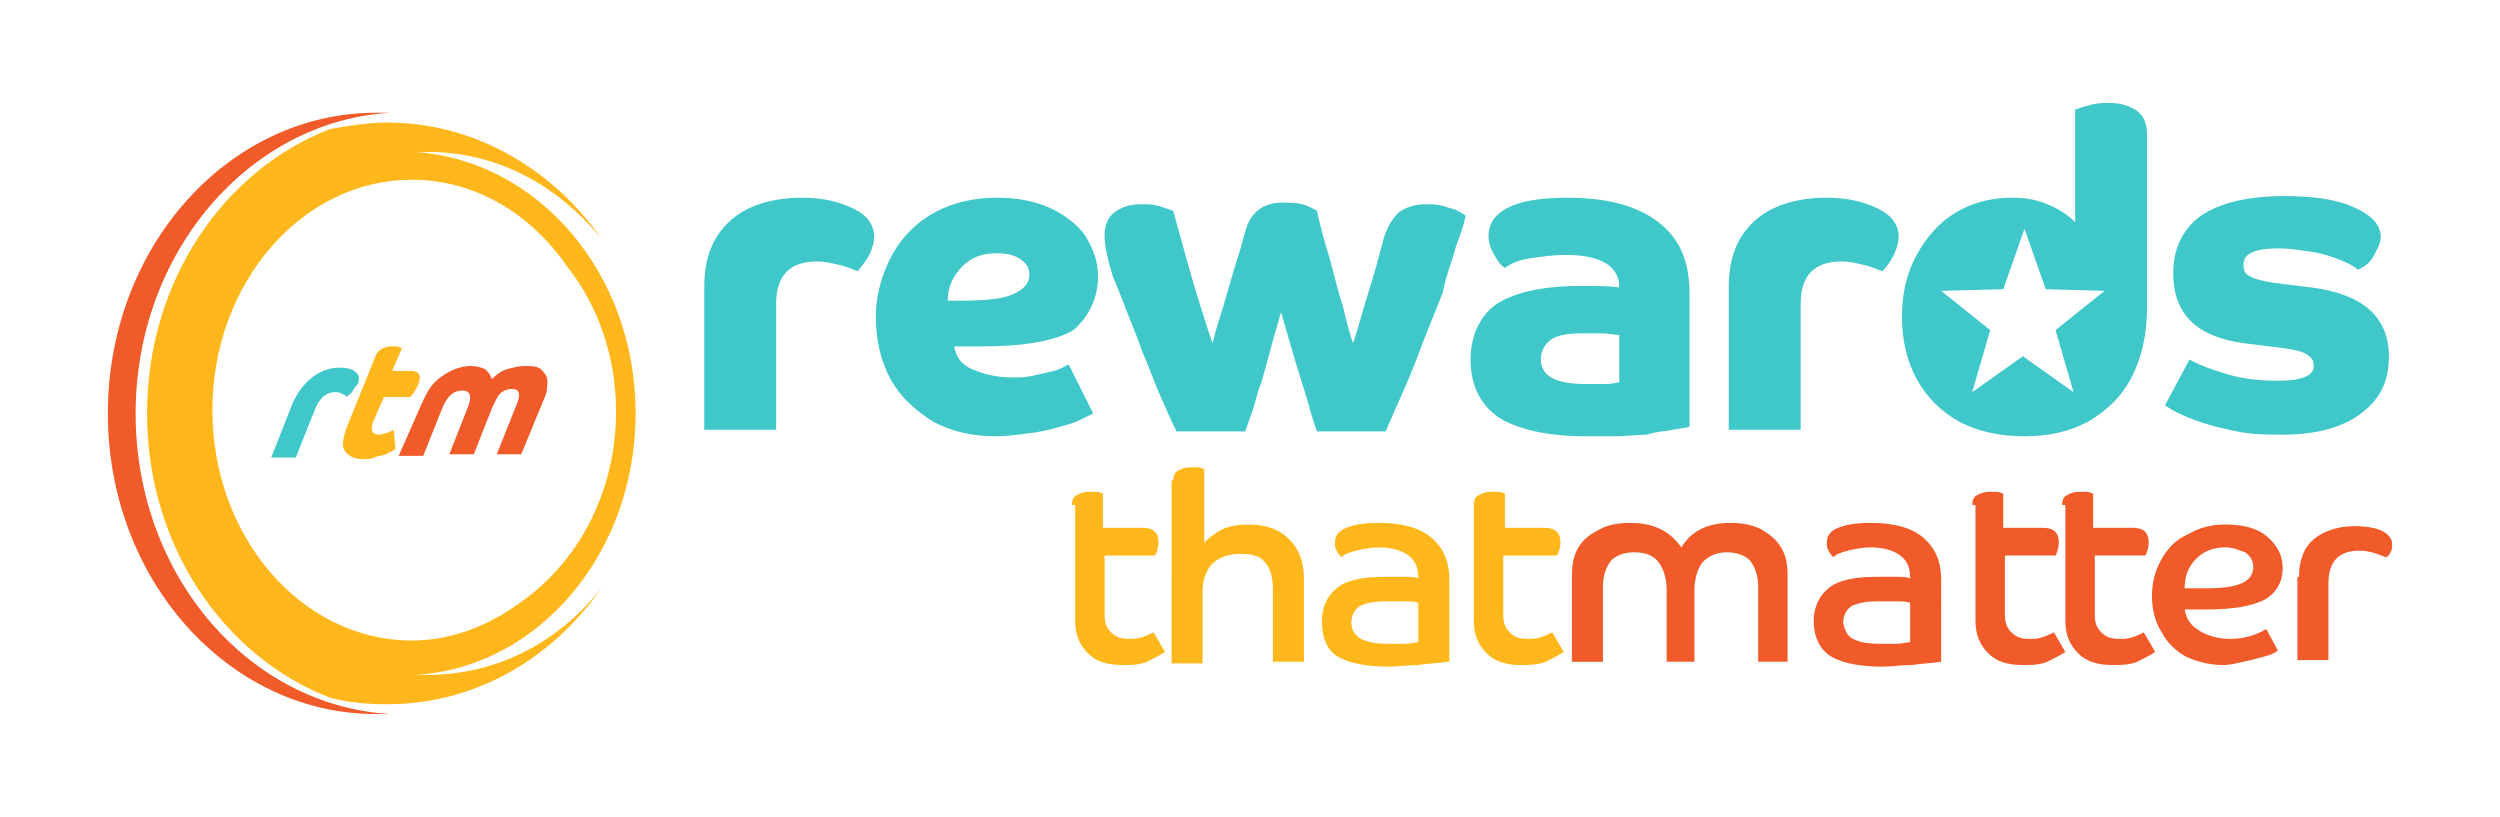
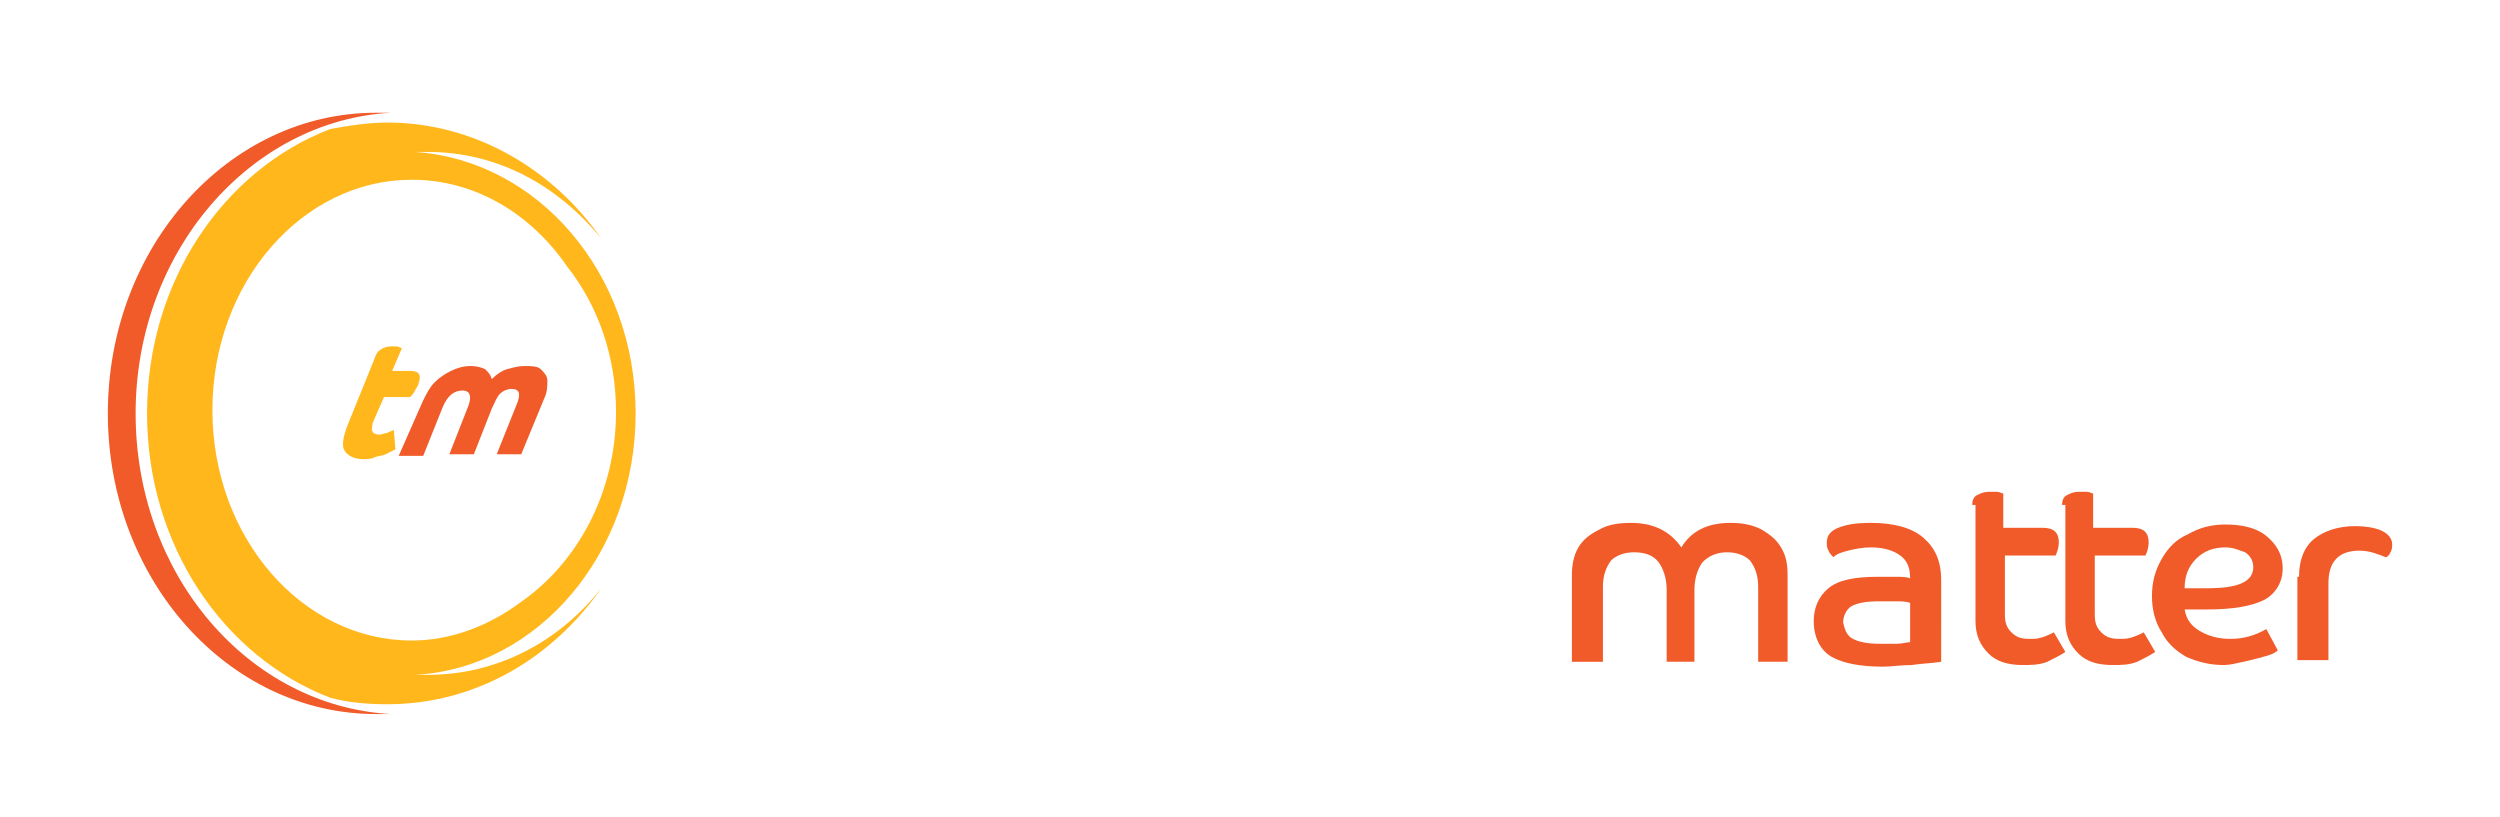
<svg xmlns="http://www.w3.org/2000/svg" xmlns:xlink="http://www.w3.org/1999/xlink" version="1.1" id="Layer_1" x="0px" y="0px" viewBox="0 0 153 50" style="enable-background:new 0 0 153 50;" xml:space="preserve">
  <style type="text/css">
	.st0{clip-path:url(#SVGID_00000108271192571151565870000014342871560356057477_);}
	.st1{clip-path:url(#SVGID_00000036930981250357483200000018292717518467170732_);}
	.st2{enable-background:new    ;}
	.st3{fill:#FFB71B;}
	.st4{clip-path:url(#SVGID_00000056413246992276372120000003125183574388412815_);}
	.st5{fill:#F15B2A;}
	.st6{clip-path:url(#SVGID_00000118365397073063305030000017712032770192004541_);fill:#40C7C9;}
	.st7{clip-path:url(#SVGID_00000150808153501551101570000005860532082832286886_);fill:#F15B2A;}
	.st8{clip-path:url(#SVGID_00000065788298631311027140000009857470148017841326_);fill:#FFB71B;}
	.st9{clip-path:url(#SVGID_00000164473391186157363490000013384854278427588488_);fill:#40C7C9;}
	.st10{clip-path:url(#SVGID_00000131369331085997046420000000154470094986689701_);fill:#FFB71B;}
	.st11{clip-path:url(#SVGID_00000116935477409136153060000005328488800132247961_);}
	.st12{clip-path:url(#SVGID_00000133506591518321980660000008352968171228369833_);}
	.st13{clip-path:url(#SVGID_00000176758002316534231600000007037763531703915154_);fill:#F15B2A;}
</style>
  <g>
    <g>
      <defs>
        <rect id="SVGID_1_" x="6.6" y="6.3" width="139.8" height="37.4" />
      </defs>
      <clipPath id="SVGID_00000136403101737497348500000005650136799073471625_">
        <use xlink:href="#SVGID_1_" style="overflow:visible;" />
      </clipPath>
      <g style="clip-path:url(#SVGID_00000136403101737497348500000005650136799073471625_);">
        <g>
          <defs>
-             <rect id="SVGID_00000081625942351126031300000014352262730706809263_" x="6.6" y="6.3" width="139.8" height="37.4" />
-           </defs>
+             </defs>
          <clipPath id="SVGID_00000083770537452857636010000003840181367883559609_">
            <use xlink:href="#SVGID_00000081625942351126031300000014352262730706809263_" style="overflow:visible;" />
          </clipPath>
          <g style="clip-path:url(#SVGID_00000083770537452857636010000003840181367883559609_);">
            <g class="st2">
-               <path class="st3" d="M65.6,30.9c0-0.3,0.1-0.5,0.3-0.6c0.2-0.1,0.4-0.2,0.7-0.2c0.2,0,0.3,0,0.5,0s0.3,0.1,0.4,0.1v2.1h2.4        c0.7,0,1,0.3,1,0.9c0,0.3-0.1,0.6-0.2,0.8h-3.1v3.6c0,0.5,0.1,0.8,0.4,1.1s0.6,0.4,1.1,0.4c0.3,0,0.5,0,0.8-0.1        c0.3-0.1,0.5-0.2,0.7-0.3l0.7,1.2c-0.3,0.2-0.7,0.4-1.1,0.6c-0.5,0.2-1,0.2-1.5,0.2c-0.9,0-1.6-0.2-2.1-0.7        c-0.5-0.5-0.8-1.1-0.8-2V30.9z" />
-             </g>
+               </g>
            <g class="st2">
              <path class="st3" d="M71.8,29.4c0-0.3,0.1-0.5,0.3-0.6c0.2-0.1,0.4-0.2,0.7-0.2c0.2,0,0.3,0,0.5,0s0.3,0.1,0.4,0.1v4.5        c0.3-0.3,0.7-0.6,1.1-0.8s1-0.3,1.6-0.3c1.1,0,1.9,0.3,2.5,0.9c0.6,0.6,0.9,1.4,0.9,2.4v5.1h-1.9V36c0-0.7-0.2-1.3-0.5-1.6        c-0.3-0.4-0.8-0.5-1.5-0.5c-0.7,0-1.3,0.2-1.7,0.6c-0.4,0.4-0.6,1-0.6,1.7v4.4h-1.9V29.4z" />
            </g>
            <g class="st2">
              <path class="st3" d="M88.6,40.5c-0.6,0.1-1.2,0.1-1.8,0.2c-0.7,0-1.2,0.1-1.8,0.1c-1.3,0-2.4-0.2-3.1-0.6S80.9,39,80.9,38        c0-0.8,0.3-1.5,0.9-2s1.6-0.7,3-0.7c0.3,0,0.7,0,1.1,0s0.7,0,0.9,0.1c0-0.7-0.2-1.1-0.6-1.4s-1-0.5-1.8-0.5        c-0.5,0-1,0.1-1.4,0.2c-0.4,0.1-0.7,0.2-0.9,0.4c-0.1-0.1-0.2-0.2-0.3-0.4c-0.1-0.2-0.1-0.3-0.1-0.5c0-0.4,0.2-0.7,0.7-0.9        c0.5-0.2,1.1-0.3,2-0.3c1.4,0,2.5,0.3,3.2,0.9c0.7,0.6,1.1,1.4,1.1,2.6V40.5z M83.3,39.1c0.4,0.2,0.9,0.3,1.7,0.3        c0.3,0,0.7,0,1,0s0.6-0.1,0.8-0.1v-2.4c-0.2-0.1-0.5-0.1-0.9-0.1c-0.4,0-0.7,0-1,0c-0.8,0-1.3,0.1-1.7,0.3        c-0.3,0.2-0.5,0.6-0.5,1C82.7,38.5,82.9,38.9,83.3,39.1z" />
            </g>
            <g class="st2">
              <path class="st3" d="M90.2,30.9c0-0.3,0.1-0.5,0.3-0.6c0.2-0.1,0.4-0.2,0.7-0.2c0.2,0,0.3,0,0.5,0c0.2,0,0.3,0.1,0.4,0.1v2.1        h2.4c0.7,0,1,0.3,1,0.9c0,0.3-0.1,0.6-0.2,0.8H92v3.6c0,0.5,0.1,0.8,0.4,1.1s0.6,0.4,1.1,0.4c0.3,0,0.5,0,0.8-0.1        c0.3-0.1,0.5-0.2,0.7-0.3l0.7,1.2c-0.3,0.2-0.7,0.4-1.1,0.6c-0.5,0.2-1,0.2-1.5,0.2c-0.9,0-1.6-0.2-2.1-0.7        c-0.5-0.5-0.8-1.1-0.8-2V30.9z" />
            </g>
          </g>
        </g>
        <g>
          <defs>
            <rect id="SVGID_00000111880894452645235580000013257281962568842920_" x="6.6" y="6.3" width="139.8" height="37.4" />
          </defs>
          <clipPath id="SVGID_00000164482657680418681340000008258918377562320824_">
            <use xlink:href="#SVGID_00000111880894452645235580000013257281962568842920_" style="overflow:visible;" />
          </clipPath>
          <g style="clip-path:url(#SVGID_00000164482657680418681340000008258918377562320824_);">
            <g class="st2">
              <path class="st5" d="M109.5,40.5h-1.9v-4.6c0-0.7-0.2-1.2-0.5-1.6c-0.3-0.3-0.8-0.5-1.4-0.5c-0.6,0-1.1,0.2-1.5,0.6        c-0.3,0.4-0.5,1-0.5,1.7v4.4H102v-4.4c0-0.7-0.2-1.3-0.5-1.7c-0.3-0.4-0.8-0.6-1.5-0.6c-0.6,0-1.1,0.2-1.4,0.5        c-0.3,0.4-0.5,0.9-0.5,1.6v4.6h-1.9v-5.3c0-0.6,0.1-1.2,0.4-1.7c0.3-0.5,0.7-0.8,1.3-1.1c0.5-0.3,1.2-0.4,1.9-0.4        c1.4,0,2.4,0.5,3.1,1.5c0.6-1,1.6-1.5,3-1.5c0.7,0,1.3,0.1,1.9,0.4c0.5,0.3,0.9,0.6,1.2,1.1c0.3,0.5,0.4,1,0.4,1.7V40.5z" />
              <path class="st5" d="M118.8,40.5c-0.6,0.1-1.2,0.1-1.8,0.2c-0.7,0-1.2,0.1-1.8,0.1c-1.3,0-2.4-0.2-3.1-0.6S111,39,111,38        c0-0.8,0.3-1.5,0.9-2s1.6-0.7,3-0.7c0.3,0,0.7,0,1.1,0c0.4,0,0.7,0,0.9,0.1c0-0.7-0.2-1.1-0.6-1.4s-1-0.5-1.8-0.5        c-0.5,0-1,0.1-1.4,0.2s-0.7,0.2-0.9,0.4c-0.1-0.1-0.2-0.2-0.3-0.4s-0.1-0.3-0.1-0.5c0-0.4,0.2-0.7,0.7-0.9s1.1-0.3,2-0.3        c1.4,0,2.5,0.3,3.2,0.9c0.7,0.6,1.1,1.4,1.1,2.6V40.5z M113.4,39.1c0.4,0.2,0.9,0.3,1.7,0.3c0.3,0,0.7,0,1,0        c0.3,0,0.6-0.1,0.8-0.1v-2.4c-0.2-0.1-0.6-0.1-0.9-0.1c-0.4,0-0.7,0-1,0c-0.8,0-1.3,0.1-1.7,0.3c-0.3,0.2-0.5,0.6-0.5,1        C112.9,38.5,113,38.9,113.4,39.1z" />
              <path class="st5" d="M120.7,30.9c0-0.3,0.1-0.5,0.3-0.6s0.4-0.2,0.7-0.2c0.2,0,0.3,0,0.5,0c0.2,0,0.3,0.1,0.4,0.1v2.1h2.4        c0.7,0,1,0.3,1,0.9c0,0.3-0.1,0.6-0.2,0.8h-3.1v3.6c0,0.5,0.1,0.8,0.4,1.1s0.6,0.4,1.1,0.4c0.3,0,0.5,0,0.8-0.1        c0.3-0.1,0.5-0.2,0.7-0.3l0.7,1.2c-0.3,0.2-0.7,0.4-1.1,0.6c-0.5,0.2-1,0.2-1.5,0.2c-0.9,0-1.6-0.2-2.1-0.7        c-0.5-0.5-0.8-1.1-0.8-2V30.9z" />
            </g>
            <g class="st2">
              <path class="st5" d="M126.2,30.9c0-0.3,0.1-0.5,0.3-0.6c0.2-0.1,0.4-0.2,0.7-0.2c0.2,0,0.3,0,0.5,0c0.2,0,0.3,0.1,0.4,0.1v2.1        h2.4c0.7,0,1,0.3,1,0.9c0,0.3-0.1,0.6-0.2,0.8h-3.1v3.6c0,0.5,0.1,0.8,0.4,1.1s0.6,0.4,1.1,0.4c0.3,0,0.5,0,0.8-0.1        c0.3-0.1,0.5-0.2,0.7-0.3l0.7,1.2c-0.3,0.2-0.7,0.4-1.1,0.6c-0.5,0.2-1,0.2-1.5,0.2c-0.9,0-1.6-0.2-2.1-0.7        c-0.5-0.5-0.8-1.1-0.8-2V30.9z" />
            </g>
            <g class="st2">
              <path class="st5" d="M136.1,40.7c-0.9,0-1.6-0.2-2.3-0.5c-0.7-0.4-1.2-0.9-1.5-1.5c-0.4-0.6-0.6-1.4-0.6-2.2        c0-0.9,0.2-1.6,0.6-2.3c0.4-0.7,0.9-1.2,1.6-1.5c0.7-0.4,1.4-0.6,2.3-0.6c1,0,1.9,0.2,2.5,0.7c0.6,0.5,1,1.1,1,2        c0,0.8-0.4,1.5-1.1,1.9c-0.8,0.4-1.9,0.6-3.6,0.6c-0.2,0-0.3,0-0.6,0c-0.2,0-0.4,0-0.7,0c0.1,0.6,0.4,1,0.9,1.3        s1.1,0.5,1.9,0.5c0.8,0,1.5-0.2,2.2-0.6l0.7,1.3c-0.2,0.2-0.5,0.3-0.9,0.4s-0.7,0.2-1.2,0.3S136.5,40.7,136.1,40.7z         M136.2,33.5c-0.7,0-1.3,0.2-1.8,0.7c-0.5,0.5-0.7,1.1-0.7,1.8c0.2,0,0.4,0,0.6,0c0.2,0,0.5,0,0.8,0c1.9,0,2.8-0.4,2.8-1.3        c0-0.4-0.2-0.7-0.5-0.9C137.1,33.7,136.7,33.5,136.2,33.5z" />
            </g>
            <g class="st2">
              <path class="st5" d="M140.7,35.3c0-1,0.3-1.8,0.9-2.3s1.5-0.8,2.5-0.8c0.7,0,1.3,0.1,1.7,0.3c0.4,0.2,0.6,0.5,0.6,0.8        c0,0.2,0,0.3-0.1,0.5c-0.1,0.2-0.2,0.3-0.3,0.3c-0.5-0.2-1-0.4-1.6-0.4c-1.3,0-1.9,0.7-1.9,2v4.7h-1.9V35.3z" />
            </g>
          </g>
        </g>
        <g>
          <defs>
-             <rect id="SVGID_00000168819842265757935560000003493403992764839342_" x="6.6" y="6.3" width="139.8" height="37.4" />
-           </defs>
+             </defs>
          <clipPath id="SVGID_00000168836359131251802510000013447973474454792622_">
            <use xlink:href="#SVGID_00000168819842265757935560000003493403992764839342_" style="overflow:visible;" />
          </clipPath>
          <path style="clip-path:url(#SVGID_00000168836359131251802510000013447973474454792622_);fill:#40C7C9;" d="M53.2,15.6      c0.2-0.4,0.3-0.8,0.3-1.1c0-0.7-0.4-1.3-1.2-1.7s-1.8-0.7-3.2-0.7c-1.9,0-3.4,0.5-4.4,1.4c-1.1,1-1.6,2.3-1.6,4.1v8.7h4.4v-7.7      c0-1.7,0.8-2.6,2.5-2.6c0.4,0,0.9,0.1,1.3,0.2c0.5,0.1,0.9,0.3,1.2,0.4C52.7,16.3,53,16,53.2,15.6 M63,16.8c0,0.5-0.3,0.9-1,1.2      c-0.6,0.3-1.7,0.4-3.2,0.4h-0.4c-0.2,0-0.3,0-0.4,0c0-0.8,0.3-1.5,0.9-2.1c0.6-0.6,1.3-0.8,2.1-0.8c0.6,0,1.1,0.1,1.5,0.4      C62.8,16.1,63,16.4,63,16.8 M67.2,16.9c0-0.9-0.3-1.7-0.8-2.5c-0.5-0.7-1.3-1.3-2.2-1.7c-0.9-0.4-2-0.6-3.2-0.6      c-1.4,0-2.7,0.3-3.8,0.9c-1.1,0.6-2,1.5-2.6,2.6s-1,2.4-1,3.8s0.3,2.7,0.9,3.8c0.6,1.1,1.5,1.9,2.6,2.6c1.1,0.6,2.4,0.9,3.8,0.9      c0.7,0,1.4-0.1,2.2-0.2s1.5-0.3,2.2-0.5s1.2-0.5,1.6-0.7l-1.5-3c-0.2,0.1-0.5,0.3-0.9,0.4s-0.9,0.2-1.3,0.3      c-0.5,0.1-0.9,0.1-1.2,0.1c-1,0-1.8-0.2-2.5-0.5s-1-0.8-1.1-1.4c0.2,0,0.4,0,0.7,0c0.2,0,0.5,0,0.9,0c2.6,0,4.5-0.3,5.7-1      C66.6,19.4,67.2,18.3,67.2,16.9 M89.1,15.1c0.3-0.8,0.5-1.4,0.6-1.9c-0.3-0.2-0.6-0.4-1.1-0.5c-0.5-0.2-0.9-0.2-1.4-0.2      c-0.6,0-1.2,0.2-1.6,0.5c-0.4,0.4-0.8,1-1,1.9c-0.4,1.6-0.8,2.8-1.1,3.8c-0.3,1-0.5,1.8-0.7,2.3c-0.2-0.6-0.4-1.3-0.6-2.2      c-0.3-0.9-0.5-1.8-0.8-2.9c-0.3-1-0.6-2-0.8-3c-0.2-0.1-0.5-0.3-0.9-0.4c-0.4-0.1-0.8-0.1-1.2-0.1c-1.2,0-2,0.6-2.3,1.8      c-0.1,0.3-0.2,0.8-0.4,1.4c-0.2,0.6-0.4,1.3-0.6,2c-0.2,0.7-0.4,1.4-0.6,2s-0.3,1.1-0.4,1.4c-0.2-0.6-0.5-1.5-0.9-2.8      s-0.9-3.1-1.5-5.3c-0.3-0.1-0.6-0.2-0.9-0.3c-0.4-0.1-0.7-0.1-1.1-0.1c-0.7,0-1.2,0.2-1.6,0.5s-0.6,0.8-0.6,1.4      c0,0.7,0.2,1.5,0.5,2.5c0.2,0.5,0.5,1.2,0.8,2s0.7,1.7,1,2.6c0.4,0.9,0.7,1.8,1.1,2.7c0.4,0.9,0.7,1.6,1,2.2h4.2      c0.1-0.2,0.2-0.6,0.4-1.1c0.2-0.5,0.3-1.2,0.6-1.9c0.2-0.7,0.4-1.4,0.6-2.2c0.2-0.7,0.4-1.4,0.6-2.1c0.3,1,0.6,2.1,0.9,3.1      s0.6,1.9,0.8,2.6c0.2,0.8,0.4,1.3,0.5,1.6h4.2c0.3-0.7,0.7-1.6,1.1-2.5s0.8-1.9,1.2-3c0.4-1,0.8-2,1.2-3      C88.5,16.8,88.9,15.9,89.1,15.1 M99.1,23.4c-0.1,0-0.4,0.1-0.8,0.1s-0.8,0-1.3,0c-1.8,0-2.7-0.5-2.7-1.5c0-0.5,0.2-0.9,0.6-1.2      c0.4-0.3,1.1-0.4,2-0.4c0.3,0,0.7,0,1.1,0s0.8,0.1,1.1,0.1C99.1,20.5,99.1,23.4,99.1,23.4z M102.4,26.3c0.5-0.1,0.8-0.1,1-0.2      V18c0-2-0.6-3.4-1.9-4.4s-3.1-1.5-5.6-1.5c-1.6,0-2.8,0.2-3.6,0.6c-0.8,0.4-1.2,1-1.2,1.7c0,0.4,0.1,0.8,0.3,1.1      c0.2,0.4,0.4,0.7,0.7,0.9c0.4-0.3,0.9-0.5,1.6-0.6s1.4-0.2,2.1-0.2c2.2,0,3.3,0.7,3.3,2c-0.5-0.1-1.3-0.1-2.4-0.1      c-2.3,0-4,0.4-5.1,1.1c-1,0.7-1.6,1.9-1.6,3.4c0,1.6,0.6,2.8,1.8,3.6c1.2,0.7,2.9,1.1,5.3,1.1c0.6,0,1.2,0,1.8,0      c0.7,0,1.3-0.1,1.9-0.1C101.4,26.4,101.9,26.4,102.4,26.3 M115.9,15.6c0.2-0.4,0.3-0.8,0.3-1.1c0-0.7-0.4-1.3-1.2-1.7      c-0.8-0.4-1.8-0.7-3.2-0.7c-1.9,0-3.4,0.5-4.4,1.4c-1.1,1-1.6,2.3-1.6,4.1v8.7h4.4v-7.7c0-1.7,0.8-2.6,2.5-2.6      c0.4,0,0.9,0.1,1.3,0.2c0.5,0.1,0.9,0.3,1.2,0.4C115.5,16.3,115.7,16,115.9,15.6 M128.8,17.8l-3,2.4l1.1,3.8l-3.1-2.2l-3.1,2.2      l1.1-3.8l-3-2.4l3.8-0.1l1.3-3.7l1.3,3.7L128.8,17.8z M130.5,23c0.6-1.2,0.9-2.6,0.9-4.2V8.2c0-0.6-0.2-1.1-0.6-1.4      c-0.4-0.3-1-0.5-1.7-0.5c-0.3,0-0.7,0-1.1,0.1s-0.7,0.2-1,0.3v6.9c-0.5-0.5-1-0.8-1.7-1.1s-1.4-0.4-2.2-0.4      c-1.2,0-2.4,0.3-3.4,0.9c-1,0.6-1.8,1.5-2.4,2.6s-0.9,2.3-0.9,3.8c0,1.4,0.3,2.7,0.9,3.8c0.6,1.1,1.5,2,2.6,2.6s2.5,0.9,4,0.9      s2.8-0.3,3.9-0.9C129,25.1,129.9,24.2,130.5,23 M145.3,15.6c0.2-0.4,0.4-0.7,0.4-1.1c0-0.7-0.5-1.3-1.6-1.8s-2.5-0.7-4.3-0.7      c-2.2,0-3.9,0.4-5.1,1.2c-1.1,0.8-1.7,2-1.7,3.5c0,2.5,1.4,3.9,4.3,4.3l2.4,0.3c0.7,0.1,1.2,0.2,1.5,0.4      c0.3,0.2,0.4,0.4,0.4,0.7c0,0.6-0.7,0.9-2.2,0.9c-1,0-2.1-0.1-3.1-0.4s-1.8-0.6-2.3-0.9l-1.5,2.8c0.4,0.3,1,0.6,1.8,0.9      s1.6,0.5,2.6,0.7c0.9,0.2,1.9,0.2,2.8,0.2c2,0,3.6-0.4,4.8-1.3s1.7-2,1.7-3.5c0-2.4-1.6-3.8-4.7-4.2l-2.4-0.3      c-0.6-0.1-1.1-0.2-1.4-0.4c-0.3-0.1-0.4-0.4-0.4-0.7c0-0.7,0.7-1,2.2-1c0.6,0,1.2,0.1,1.9,0.2c0.7,0.1,1.3,0.3,1.8,0.5      s0.9,0.4,1.1,0.6C144.8,16.3,145.1,16,145.3,15.6" />
        </g>
        <g>
          <defs>
            <rect id="SVGID_00000103231931784665154440000014588628006296924090_" x="6.6" y="6.3" width="139.8" height="37.4" />
          </defs>
          <clipPath id="SVGID_00000013909387351055726970000016658172990854196918_">
            <use xlink:href="#SVGID_00000103231931784665154440000014588628006296924090_" style="overflow:visible;" />
          </clipPath>
          <path style="clip-path:url(#SVGID_00000013909387351055726970000016658172990854196918_);fill:#F15B2A;" d="M24.4,27.9h1.5      l1.2-3c0.3-0.7,0.7-1,1.2-1s0.6,0.4,0.3,1.1l-1.1,2.8H29l1.1-2.8c0.2-0.4,0.3-0.7,0.5-0.9c0.2-0.2,0.5-0.3,0.7-0.3      c0.5,0,0.6,0.3,0.3,1l-1.2,3h1.5l1.4-3.4c0.2-0.4,0.2-0.8,0.2-1.1c0-0.3-0.2-0.5-0.4-0.7s-0.6-0.2-1-0.2c-0.4,0-0.7,0.1-1.1,0.2      c-0.3,0.1-0.6,0.3-0.9,0.6c-0.1-0.3-0.2-0.4-0.4-0.6c-0.2-0.1-0.5-0.2-0.9-0.2s-0.8,0.1-1.2,0.3c-0.4,0.2-0.7,0.4-1,0.7      c-0.3,0.3-0.5,0.7-0.7,1.1L24.4,27.9z" />
        </g>
        <g>
          <defs>
            <rect id="SVGID_00000061433825079853942230000010945308938301955211_" x="6.6" y="6.3" width="139.8" height="37.4" />
          </defs>
          <clipPath id="SVGID_00000031925504996741225080000009683810544725277358_">
            <use xlink:href="#SVGID_00000061433825079853942230000010945308938301955211_" style="overflow:visible;" />
          </clipPath>
          <path style="clip-path:url(#SVGID_00000031925504996741225080000009683810544725277358_);fill:#FFB71B;" d="M21.2,26.2      c-0.2,0.6-0.3,1.1-0.1,1.4c0.2,0.3,0.6,0.5,1.1,0.5c0.2,0,0.5,0,0.7-0.1s0.5-0.1,0.7-0.2s0.4-0.2,0.6-0.3l-0.1-1.2      c-0.1,0.1-0.3,0.1-0.4,0.2c-0.2,0-0.3,0.1-0.5,0.1s-0.4-0.1-0.4-0.2c-0.1-0.1,0-0.3,0-0.5l0.7-1.6h1.6c0.1-0.1,0.2-0.2,0.3-0.4      c0.1-0.2,0.2-0.3,0.2-0.4c0.2-0.5,0.1-0.8-0.5-0.8H24l0.6-1.4c-0.1,0-0.2-0.1-0.3-0.1c-0.1,0-0.2,0-0.4,0      c-0.2,0-0.5,0.1-0.6,0.2c-0.2,0.1-0.3,0.3-0.4,0.6L21.2,26.2z" />
        </g>
        <g>
          <defs>
            <rect id="SVGID_00000080909287015186206950000001110144590537016493_" x="6.6" y="6.3" width="139.8" height="37.4" />
          </defs>
          <clipPath id="SVGID_00000063633717878078814550000004906431597655608230_">
            <use xlink:href="#SVGID_00000080909287015186206950000001110144590537016493_" style="overflow:visible;" />
          </clipPath>
-           <path style="clip-path:url(#SVGID_00000063633717878078814550000004906431597655608230_);fill:#40C7C9;" d="M16.6,28h1.5l1.2-3      c0.3-0.7,0.7-1,1.2-1c0.1,0,0.3,0,0.4,0.1c0.1,0,0.3,0.1,0.3,0.2c0.1-0.1,0.3-0.2,0.4-0.4c0.1-0.2,0.2-0.3,0.3-0.4      c0.1-0.3,0.1-0.5-0.1-0.7s-0.5-0.3-1-0.3c-0.6,0-1.2,0.2-1.7,0.6s-0.9,0.9-1.2,1.6L16.6,28z" />
        </g>
        <g>
          <defs>
            <rect id="SVGID_00000154389516600400237480000013549850440267487642_" x="6.6" y="6.3" width="139.8" height="37.4" />
          </defs>
          <clipPath id="SVGID_00000099632415805555301890000006962944030105646466_">
            <use xlink:href="#SVGID_00000154389516600400237480000013549850440267487642_" style="overflow:visible;" />
          </clipPath>
          <path style="clip-path:url(#SVGID_00000099632415805555301890000006962944030105646466_);fill:#FFB71B;" d="M7.2,25.3L7.2,25.3      L7.2,25.3 M25.2,11c3.9,0,7.3,2.1,9.5,5.3c1.9,2.4,3,5.5,3,8.9c0,5-2.4,9.3-5.9,11.7c-1.9,1.4-4.2,2.3-6.6,2.3      c-6.7,0-12.2-6.3-12.2-14.1S18.5,11,25.2,11 M36.8,14.6c-3-4.3-7.8-7.1-13.1-7.1c-1.2,0-2.4,0.2-3.5,0.4      C13.7,10.4,9,17.2,9,25.3s4.7,14.9,11.2,17.4c1.1,0.3,2.3,0.4,3.5,0.4c5.4,0,10.1-2.8,13.1-7.1c-2.6,3.3-6.4,5.3-10.6,5.3      c-0.3,0-0.5,0-0.8,0c7.5-0.4,13.5-7.4,13.5-16s-6-15.5-13.5-16c0.3,0,0.5,0,0.8,0C30.4,9.3,34.1,11.3,36.8,14.6" />
        </g>
      </g>
    </g>
    <g>
      <defs>
        <rect id="SVGID_00000014614022737490066690000001378396116505007783_" x="6.6" y="6.3" width="139.8" height="37.4" />
      </defs>
      <clipPath id="SVGID_00000055703601113996369220000005859689225948577427_">
        <use xlink:href="#SVGID_00000014614022737490066690000001378396116505007783_" style="overflow:visible;" />
      </clipPath>
      <g style="clip-path:url(#SVGID_00000055703601113996369220000005859689225948577427_);">
        <g>
          <defs>
            <path id="SVGID_00000164506844584409149040000018063303080047052940_" d="M7.2,25.3L7.2,25.3L7.2,25.3 M13.1,25.1       c0-7.8,5.4-14.1,12.2-14.1c3.9,0,7.3,2.1,9.5,5.3c1.9,2.4,3,5.5,3,8.9c0,5-2.4,9.3-5.9,11.7c-1.9,1.4-4.2,2.3-6.6,2.3       C18.5,39.2,13.1,32.9,13.1,25.1 M20.1,7.9c-6.5,2.5-11.2,9.3-11.2,17.4s4.7,14.9,11.2,17.4c1.1,0.3,2.3,0.4,3.5,0.4       c5.4,0,10.1-2.8,13.1-7.1c-2.6,3.2-6.4,5.3-10.6,5.3c-0.3,0-0.5,0-0.8,0c7.5-0.4,13.5-7.4,13.5-16s-6-15.5-13.5-16       c0.3,0,0.5,0,0.8,0c4.2,0,8,2.1,10.6,5.3c-3-4.3-7.8-7.1-13.1-7.1C22.4,7.5,21.2,7.6,20.1,7.9" />
          </defs>
          <clipPath id="SVGID_00000076605028473413280350000005461220928431905665_">
            <use xlink:href="#SVGID_00000164506844584409149040000018063303080047052940_" style="overflow:visible;" />
          </clipPath>
        </g>
      </g>
    </g>
    <g>
      <defs>
        <rect id="SVGID_00000005230018492501496910000006927418490398879661_" x="6.6" y="6.3" width="139.8" height="37.4" />
      </defs>
      <clipPath id="SVGID_00000030477412666976350400000003898005610639736962_">
        <use xlink:href="#SVGID_00000005230018492501496910000006927418490398879661_" style="overflow:visible;" />
      </clipPath>
      <g style="clip-path:url(#SVGID_00000030477412666976350400000003898005610639736962_);">
        <g>
          <defs>
            <rect id="SVGID_00000090275819197676719020000015626191062344932516_" x="6.6" y="6.3" width="139.8" height="37.4" />
          </defs>
          <clipPath id="SVGID_00000048499605243023785290000012104257619487008682_">
            <use xlink:href="#SVGID_00000090275819197676719020000015626191062344932516_" style="overflow:visible;" />
          </clipPath>
          <path style="clip-path:url(#SVGID_00000048499605243023785290000012104257619487008682_);fill:#F15B2A;" d="M23.9,6.9      c-0.3,0-0.6,0-0.9,0c-9,0-16.4,8.2-16.4,18.4S14,43.7,23,43.7c0.3,0,0.6,0,0.9,0c-8.7-0.5-15.6-8.5-15.6-18.4S15.3,7.4,23.9,6.9      " />
        </g>
      </g>
    </g>
  </g>
</svg>